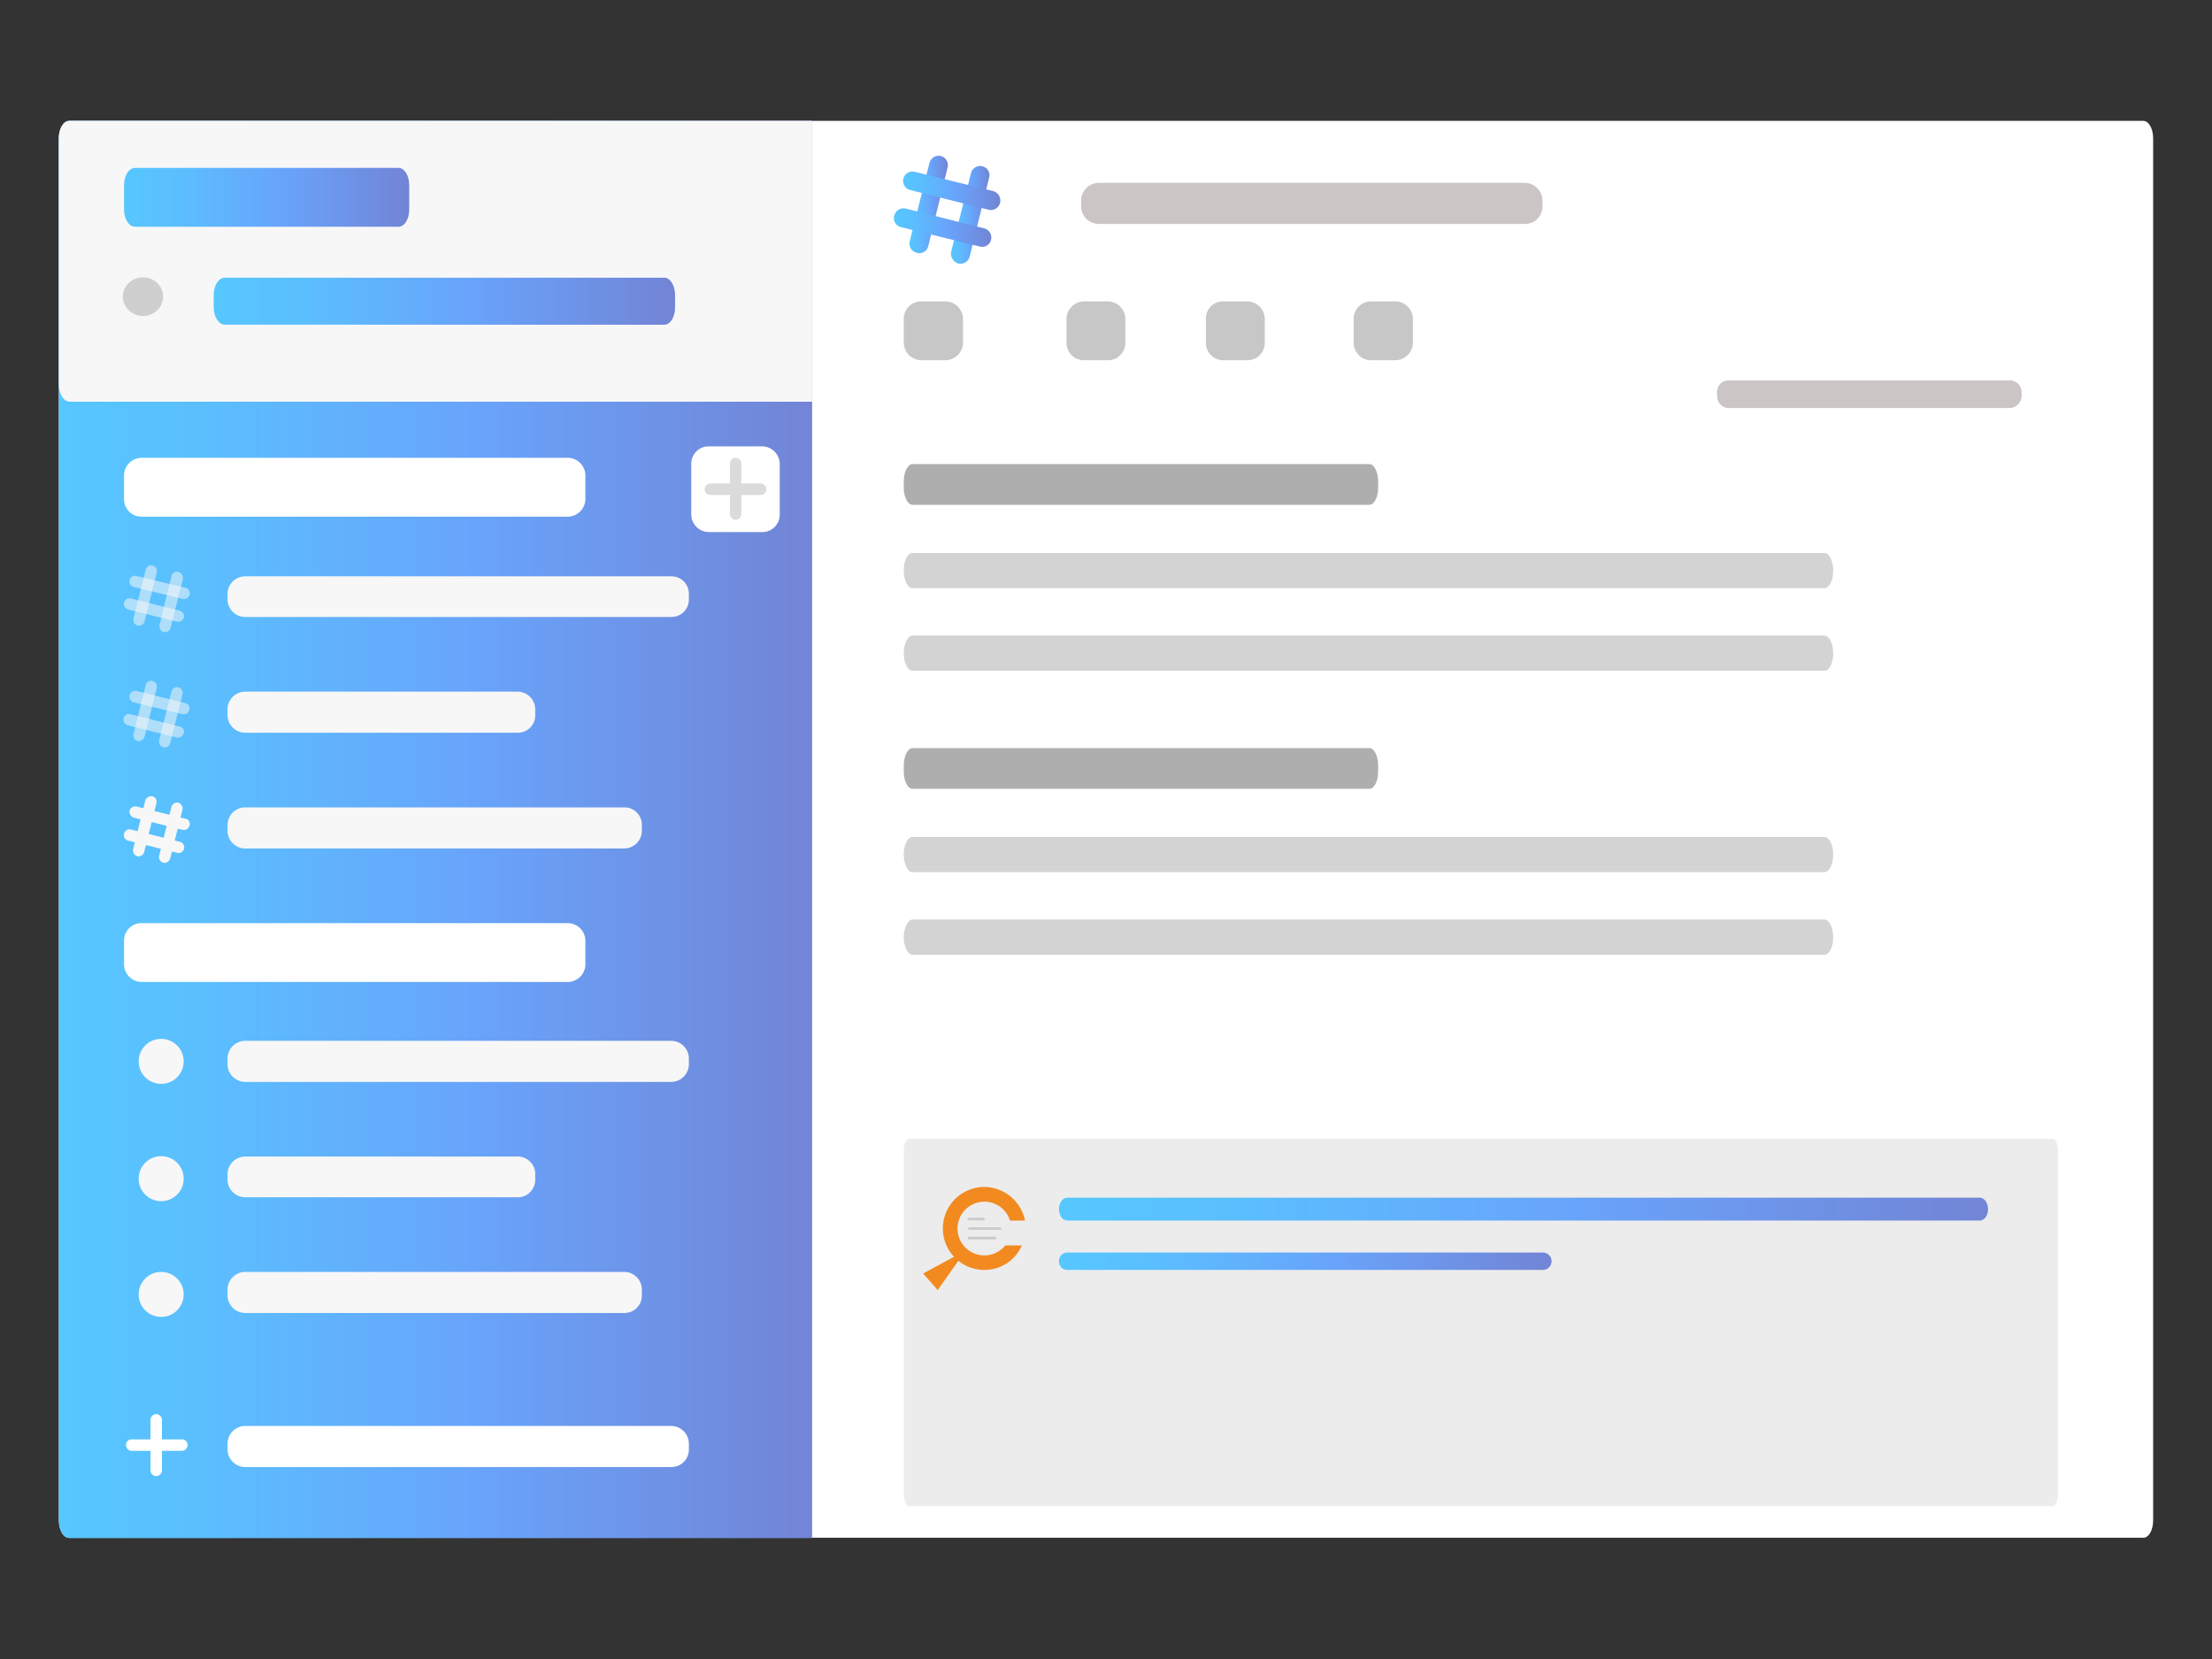
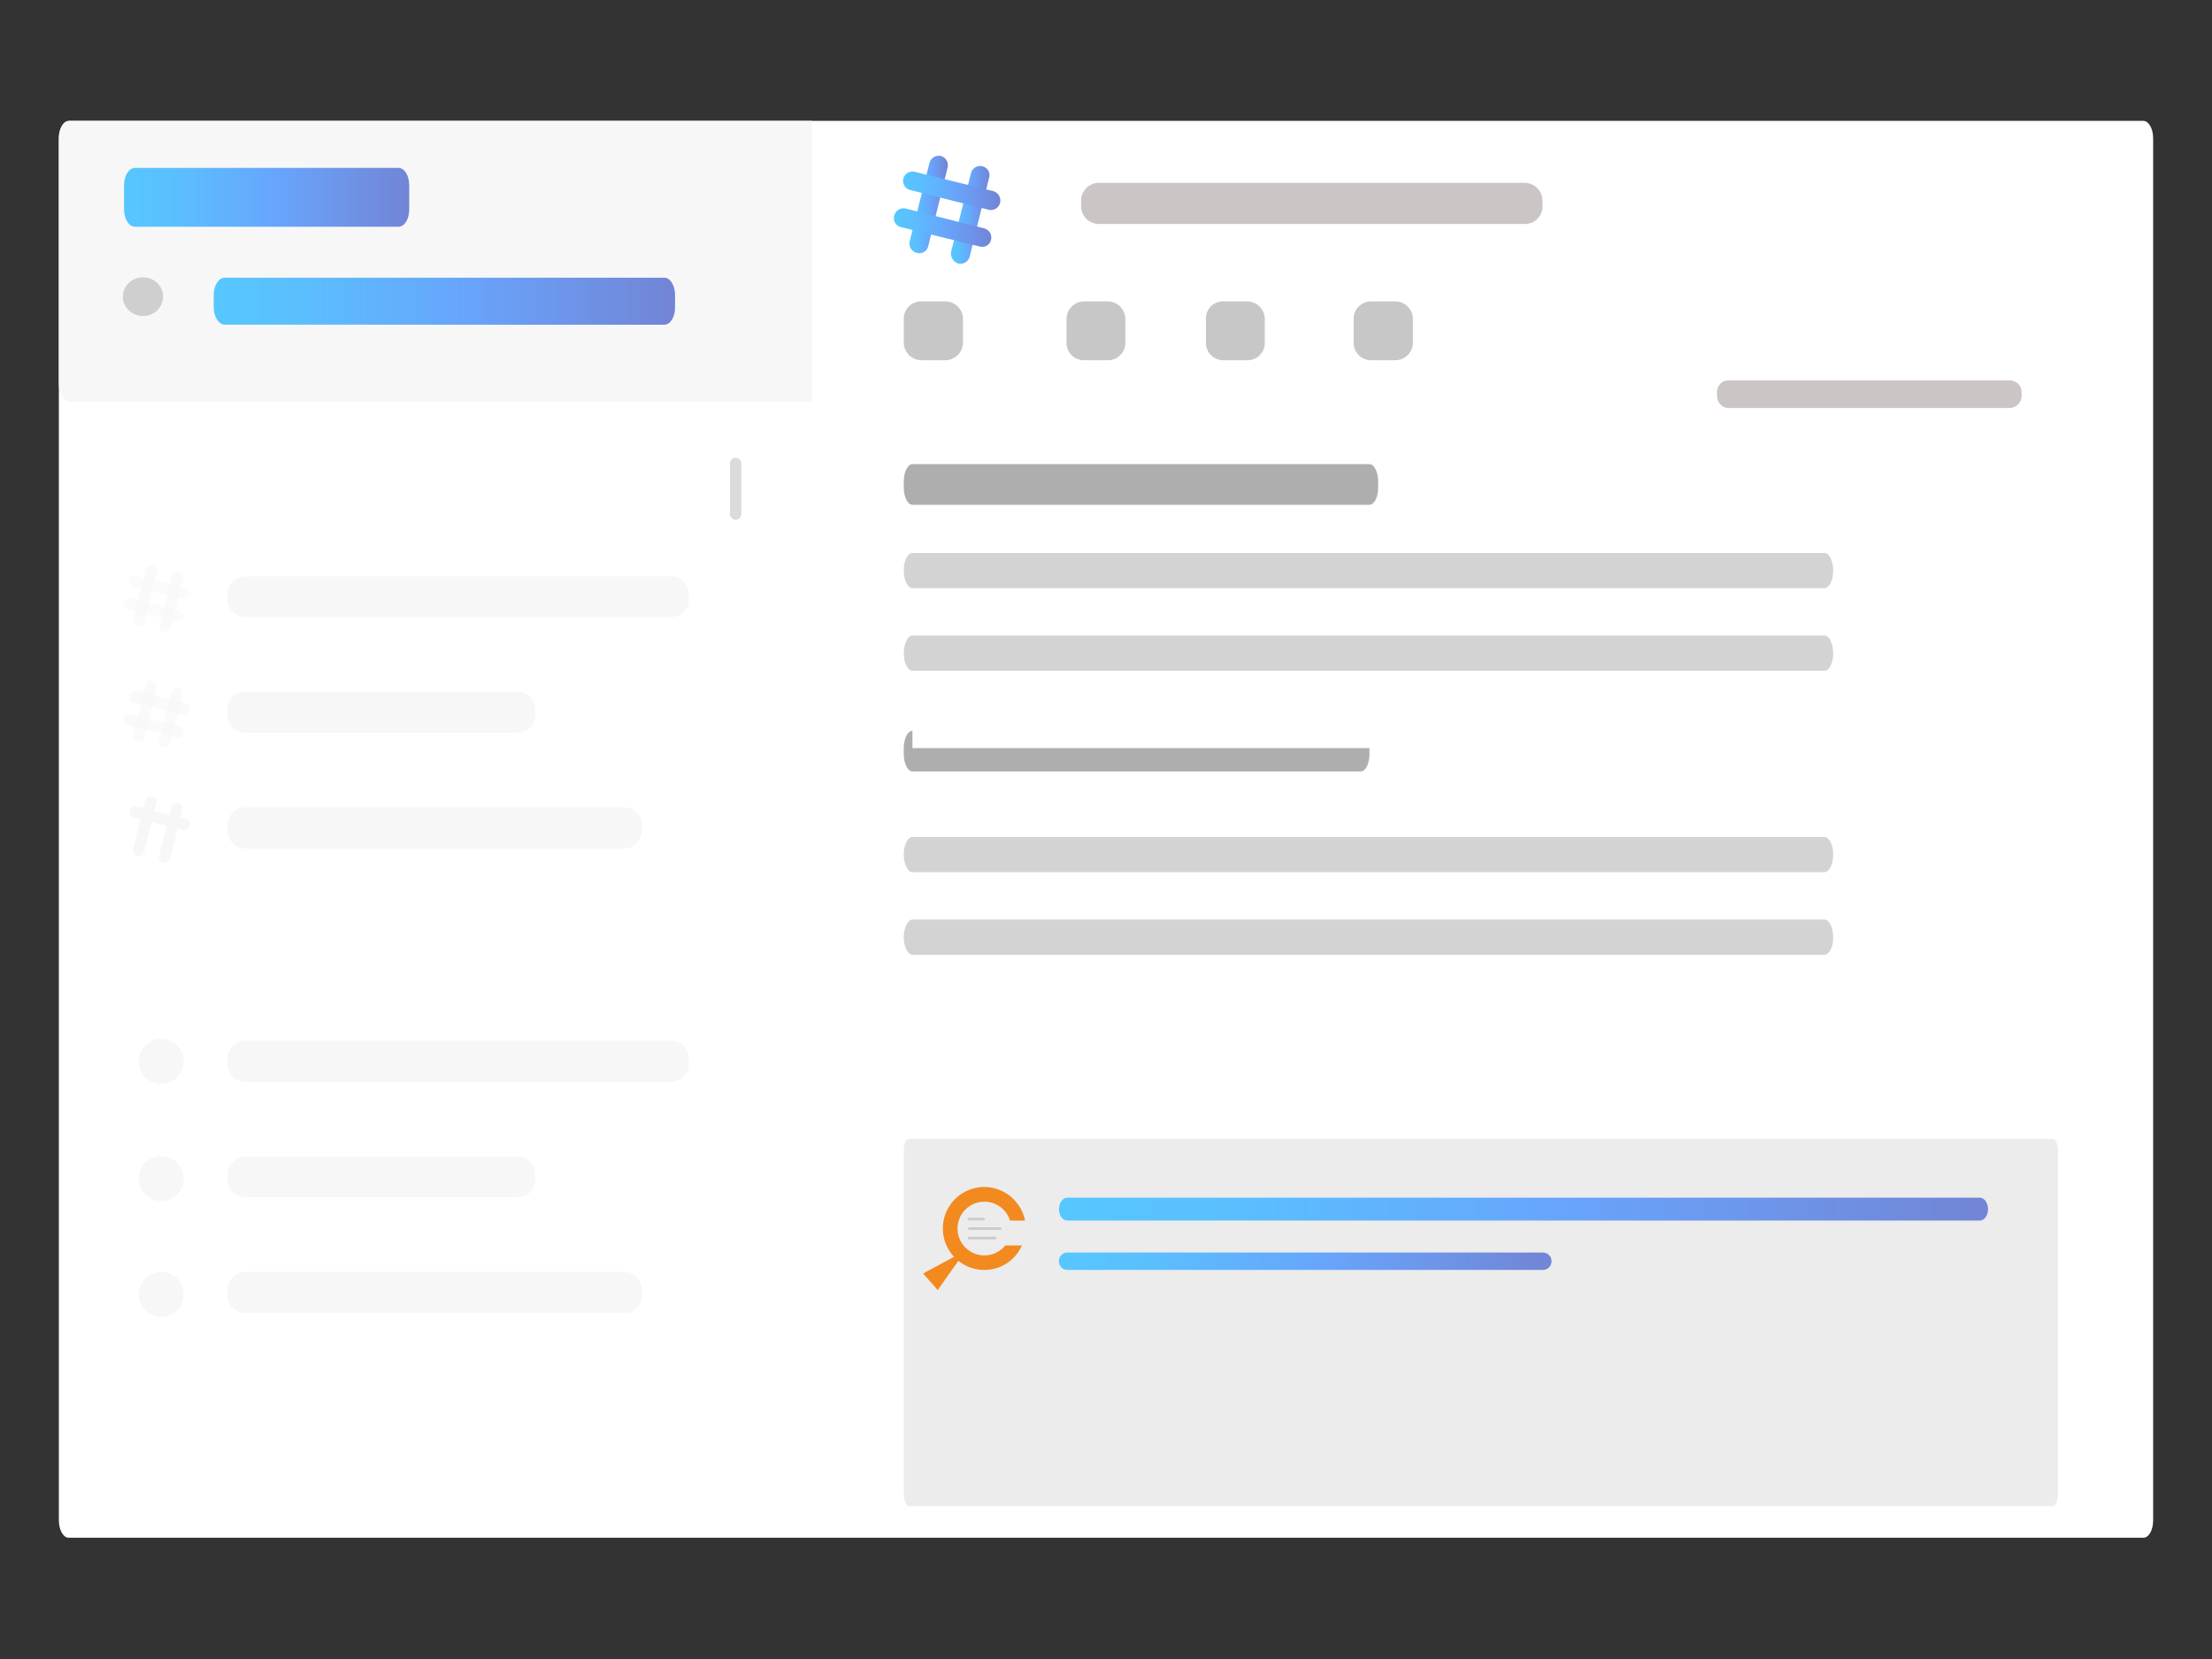
<svg xmlns="http://www.w3.org/2000/svg" xmlns:xlink="http://www.w3.org/1999/xlink" id="f7e0f0c6-e863-49f8-b9f1-ba159a6faa7b" data-name="Layer 1" viewBox="0 0 560 420">
  <rect x="0" y="0" width="560" height="420" fill="#333333" stroke="none" />
  <defs />
  <defs>
    <linearGradient id="ae87836f-0ab9-4468-a21f-683e03c65060" x1="14.9" x2="205.6" y1="210" y2="210" gradientUnits="userSpaceOnUse">
      <stop offset="0" stop-color="#56c7ff" />
      <stop offset=".2" stop-color="#5bbefe" />
      <stop offset=".55" stop-color="#68a4fb" />
      <stop offset=".99" stop-color="#7285d6" />
    </linearGradient>
    <linearGradient id="bea983b8-b422-44fc-a08f-ce1b5bd3c45d" x1="31.39" x2="103.63" y1="49.94" y2="49.94" xlink:href="#ae87836f-0ab9-4468-a21f-683e03c65060" />
    <linearGradient id="b83971bf-4a83-4013-9a5d-f87d57a49c41" x1="54.15" x2="170.93" y1="76.25" y2="76.25" xlink:href="#ae87836f-0ab9-4468-a21f-683e03c65060" />
    <linearGradient id="f417dc99-a7e9-4ee0-8a6d-833596dce69d" x1="230.23" x2="240" y1="51.77" y2="51.77" xlink:href="#ae87836f-0ab9-4468-a21f-683e03c65060" />
    <linearGradient id="a336f7b0-1ebd-404c-86d9-0ca6bf984286" x1="240.75" x2="250.51" y1="54.39" y2="54.39" xlink:href="#ae87836f-0ab9-4468-a21f-683e03c65060" />
    <linearGradient id="a3a65f20-0e4d-432c-89b5-2f46fbceff7c" x1="228.61" x2="253.29" y1="48.28" y2="48.28" xlink:href="#ae87836f-0ab9-4468-a21f-683e03c65060" />
    <linearGradient id="ade1dcd1-d26a-498a-9a1d-5f384f6b45b4" x1="226.28" x2="250.96" y1="57.63" y2="57.63" xlink:href="#ae87836f-0ab9-4468-a21f-683e03c65060" />
    <linearGradient id="a2ad02c5-4401-4107-a918-a96be29d8d02" x1="268.08" x2="503.32" y1="306.11" y2="306.11" xlink:href="#ae87836f-0ab9-4468-a21f-683e03c65060" />
    <linearGradient id="a8d87691-8109-4f35-b531-3bd759ed4f80" x1="268.08" x2="392.81" y1="319.32" y2="319.32" xlink:href="#ae87836f-0ab9-4468-a21f-683e03c65060" />
    <style> .b070ba9b-c555-4028-a267-639af2e41053{fill:#fff}.ad8cfc46-44c9-4d9f-9b34-621d9d4a38c8,.afafb5ca-fec3-45bb-a1af-45b1473260ae{fill:#f7f7f7}.f98cafdf-106f-4174-b0fb-2b46dc87140c{fill:#cbc5c5}.b6dcc7cf-6435-4995-874a-f7f866319a1f,.eb416d9e-82b4-4b81-9f95-6188dda8357a{fill:#aeaeae}.ad8cfc46-44c9-4d9f-9b34-621d9d4a38c8,.eb416d9e-82b4-4b81-9f95-6188dda8357a{opacity:.54;isolation:isolate}.a6079724-64e9-4fdd-972b-928b7f75a766{fill:#c7c7c7}.e9eaff7c-48ed-49aa-949b-ce54a8ed9e8c{fill:#dbdbdb}.a0635d34-97b1-4037-b539-36fffab5f307{fill:#f28a20} </style>
  </defs>
  <path id="b96921dd-2e94-4b51-a94f-11e86a15b6de" d="M17.4 30.6h525.2c1.4 0 2.5 2 2.5 4.4v349.9c0 2.5-1.1 4.4-2.5 4.4H17.4c-1.4 0-2.5-2-2.5-4.4V35c0-2.4 1.1-4.4 2.5-4.4z" class="b070ba9b-c555-4028-a267-639af2e41053" data-name="Rectangle 43" />
-   <path id="bbb862ed-361d-4a96-84db-34959ca373b7" fill="url(#ae87836f-0ab9-4468-a21f-683e03c65060)" d="M17.7 30.6h187.9v358.8H17.7c-1.6 0-2.8-2-2.8-4.4V35.1c0-2.5 1.2-4.5 2.8-4.5z" data-name="Rectangle 44" />
  <path id="e68e198d-ebad-488c-96b4-8d70e25ef309" d="M17.7 30.6h187.9v71.1H17.7c-1.6 0-2.8-2-2.8-4.4V35c0-2.4 1.2-4.4 2.8-4.4z" class="afafb5ca-fec3-45bb-a1af-45b1473260ae" data-name="Rectangle 49" />
  <path id="a2aa69ae-b9d7-4b6e-b67b-87dfab110505" fill="url(#bea983b8-b422-44fc-a08f-ce1b5bd3c45d)" d="M34.2 42.5h66.7c1.5 0 2.7 2 2.7 4.4V53c0 2.5-1.2 4.4-2.7 4.4H34.2c-1.6 0-2.8-2-2.8-4.4v-6.1c0-2.4 1.2-4.4 2.8-4.4z" data-name="Rectangle 46" />
  <path id="b881b377-8748-4a0d-8562-d310bd49f5e6" d="M35.8 115.9h107.9a4.5 4.5 0 014.5 4.5v6a4.5 4.5 0 01-4.5 4.4H35.8a4.4 4.4 0 01-4.4-4.4v-6a4.5 4.5 0 014.4-4.5z" class="b070ba9b-c555-4028-a267-639af2e41053" data-name="Rectangle 50" />
  <path id="fd333f35-a9cd-4edb-9a80-028b07c6a58e" d="M35.8 233.7h107.9a4.5 4.5 0 014.5 4.4v6a4.5 4.5 0 01-4.5 4.5H35.8a4.5 4.5 0 01-4.4-4.5v-6a4.4 4.4 0 014.4-4.4z" class="b070ba9b-c555-4028-a267-639af2e41053" data-name="Rectangle 64" />
  <path id="bcd9cc3f-fc92-4755-a199-f0a64f227911" d="M62.1 145.9H170a4.4 4.4 0 014.4 4.4v1.5a4.4 4.4 0 01-4.4 4.4H62.1a4.5 4.5 0 01-4.5-4.4v-1.5a4.5 4.5 0 014.5-4.4z" class="afafb5ca-fec3-45bb-a1af-45b1473260ae" data-name="Rectangle 58" />
  <path id="afb41cec-7487-45f5-9af0-fb254c98e019" d="M278.2 46.3h107.9a4.5 4.5 0 014.4 4.5v1.4a4.4 4.4 0 01-4.4 4.5H278.2a4.5 4.5 0 01-4.5-4.5v-1.4a4.5 4.5 0 014.5-4.5z" class="f98cafdf-106f-4174-b0fb-2b46dc87140c" data-name="Rectangle 68" />
  <path id="f4acbc6d-ed64-4bb2-84d1-4b6d2706a615" d="M231 117.5h115.7c1.2 0 2.2 2 2.2 4.4v1.5c0 2.5-1 4.4-2.2 4.4H231c-1.2 0-2.2-2-2.2-4.4v-1.5c0-2.4 1-4.4 2.2-4.4z" class="b6dcc7cf-6435-4995-874a-f7f866319a1f" data-name="Rectangle 74" />
-   <path id="eced375b-dd75-4e59-aa87-b4c911fc2dec" d="M231 189.4h115.7c1.2 0 2.2 2 2.2 4.4v1.5c0 2.5-1 4.4-2.2 4.4H231c-1.2 0-2.2-2-2.2-4.4v-1.5c0-2.4 1-4.4 2.2-4.4z" class="b6dcc7cf-6435-4995-874a-f7f866319a1f" data-name="Rectangle 77" />
+   <path id="eced375b-dd75-4e59-aa87-b4c911fc2dec" d="M231 189.4h115.7v1.5c0 2.5-1 4.4-2.2 4.4H231c-1.2 0-2.2-2-2.2-4.4v-1.5c0-2.4 1-4.4 2.2-4.4z" class="b6dcc7cf-6435-4995-874a-f7f866319a1f" data-name="Rectangle 77" />
  <path id="b03f89ea-f64b-462e-bd4a-bcae8395161f" d="M231 140h230.9c1.2 0 2.2 2 2.2 4.4 0 2.6-1 4.5-2.2 4.5H231c-1.2 0-2.2-2-2.2-4.5s1-4.4 2.2-4.4z" class="eb416d9e-82b4-4b81-9f95-6188dda8357a" data-name="Rectangle 75" />
  <path id="a4063655-84d0-4621-826c-a00574082df5" d="M231 211.9h230.9c1.2 0 2.2 2 2.2 4.4 0 2.5-1 4.5-2.2 4.5H231c-1.2 0-2.2-2.1-2.2-4.5s1-4.4 2.2-4.4z" class="eb416d9e-82b4-4b81-9f95-6188dda8357a" data-name="Rectangle 78" />
  <path id="ac083e39-dd3d-49f5-80fa-80b64992f221" d="M231 160.9h230.9c1.2 0 2.2 2.1 2.2 4.5 0 2.5-1 4.4-2.2 4.4H231c-1.2 0-2.2-2-2.2-4.4 0-2.4 1-4.5 2.2-4.5z" class="eb416d9e-82b4-4b81-9f95-6188dda8357a" data-name="Rectangle 76" />
  <path id="ac69cc2a-3698-45fd-9842-c7f3222c6ecc" d="M231 232.8h230.9c1.2 0 2.2 2.1 2.2 4.5 0 2.5-1 4.4-2.2 4.4H231c-1.2 0-2.2-2-2.2-4.4 0-2.4 1-4.5 2.2-4.5z" class="eb416d9e-82b4-4b81-9f95-6188dda8357a" data-name="Rectangle 79" />
  <path id="ab3a9ca6-b826-49f0-9ec3-87c9b24f8695" d="M437.7 96.3h71a3 3 0 013.1 3v1a3.1 3.1 0 01-3.1 3h-71a3 3 0 01-3-3v-1a2.9 2.9 0 013-3z" class="f98cafdf-106f-4174-b0fb-2b46dc87140c" data-name="Rectangle 73" />
  <path id="b6e0f3cb-83c8-47f7-ae86-f6f8997a484d" d="M62.1 263.5H170a4.5 4.5 0 014.4 4.5v1.4a4.5 4.5 0 01-4.4 4.5H62.1a4.5 4.5 0 01-4.5-4.5V268a4.5 4.5 0 014.5-4.5z" class="afafb5ca-fec3-45bb-a1af-45b1473260ae" data-name="Rectangle 63" />
  <path id="a56832d5-7052-4a39-9d12-ac6874b5280c" d="M62.1 361H170a4.5 4.5 0 014.4 4.5v1.4a4.4 4.4 0 01-4.4 4.5H62.1a4.5 4.5 0 01-4.5-4.5v-1.4a4.5 4.5 0 014.5-4.5z" class="b070ba9b-c555-4028-a267-639af2e41053" data-name="Rectangle 67" />
  <path id="bb826dcd-49ec-4ace-a878-8674ad832766" d="M62.1 175.1h69a4.5 4.5 0 014.4 4.5v1.4a4.4 4.4 0 01-4.4 4.5h-69a4.5 4.5 0 01-4.5-4.5v-1.4a4.5 4.5 0 014.5-4.5z" class="afafb5ca-fec3-45bb-a1af-45b1473260ae" data-name="Rectangle 59" />
  <path id="b4056be7-1067-49df-b088-f511689b1c21" d="M62.1 292.8h69a4.4 4.4 0 014.4 4.4v1.5a4.4 4.4 0 01-4.4 4.4h-69a4.5 4.5 0 01-4.5-4.4v-1.5a4.5 4.5 0 014.5-4.4z" class="afafb5ca-fec3-45bb-a1af-45b1473260ae" data-name="Rectangle 62" />
  <path id="bf9d8034-299e-4f5e-84e0-0ef6d94c5c5f" d="M62.1 204.4H158a4.4 4.4 0 014.5 4.5v1.4a4.5 4.5 0 01-4.5 4.5H62.1a4.5 4.5 0 01-4.5-4.5v-1.4a4.5 4.5 0 014.5-4.5z" class="afafb5ca-fec3-45bb-a1af-45b1473260ae" data-name="Rectangle 60" />
  <path id="be679b6a-f458-4107-9d16-c382f1d906dd" d="M62.1 322H158a4.5 4.5 0 014.5 4.5v1.4a4.4 4.4 0 01-4.5 4.5H62.1a4.5 4.5 0 01-4.5-4.5v-1.4a4.5 4.5 0 014.5-4.5z" class="afafb5ca-fec3-45bb-a1af-45b1473260ae" data-name="Rectangle 61" />
  <path id="aaf6bcfe-ead1-45d0-8e8a-5a46408bfdd8" d="M233.3 76.3h6a4.5 4.5 0 014.5 4.5v6a4.5 4.5 0 01-4.5 4.4h-6a4.5 4.5 0 01-4.5-4.4v-6a4.4 4.4 0 014.5-4.5z" class="a6079724-64e9-4fdd-972b-928b7f75a766" data-name="Rectangle 69" />
  <path id="ef9a3f44-31f9-4dd7-af55-bf72124cf260" d="M274.5 76.3h6a4.5 4.5 0 014.4 4.5v6a4.4 4.4 0 01-4.4 4.4h-6a4.4 4.4 0 01-4.5-4.4v-6a4.5 4.5 0 014.5-4.5z" class="a6079724-64e9-4fdd-972b-928b7f75a766" data-name="Rectangle 70" />
  <path id="ff10dcf2-63c7-42ef-8f66-7888f71aadc6" d="M309.7 76.3h6.1a4.5 4.5 0 014.4 4.5v6a4.4 4.4 0 01-4.4 4.4h-6.1a4.4 4.4 0 01-4.4-4.4v-6a4.3 4.3 0 014.4-4.5z" class="a6079724-64e9-4fdd-972b-928b7f75a766" data-name="Rectangle 71" />
  <path id="b5e35971-b7d7-4f67-a9d0-abd7d00316f1" d="M347.2 76.3h6a4.5 4.5 0 014.5 4.5v6a4.5 4.5 0 01-4.5 4.4h-6a4.4 4.4 0 01-4.5-4.4v-6a4.4 4.4 0 014.5-4.5z" class="a6079724-64e9-4fdd-972b-928b7f75a766" data-name="Rectangle 72" />
  <path id="a94fae98-7505-4be6-9b51-60e7f9d03610" d="M179.5 113H193a4.5 4.5 0 014.4 4.5v12.7a4.4 4.4 0 01-4.4 4.5h-13.5a4.5 4.5 0 01-4.5-4.5v-12.7a4.4 4.4 0 014.5-4.5z" class="b070ba9b-c555-4028-a267-639af2e41053" data-name="Rectangle 51" />
  <path id="ac7c04e5-f76e-4ff5-8658-1b4ee6631ae5" d="M186.2 115.9a1.5 1.5 0 011.5 1.5v12.7a1.5 1.5 0 01-1.5 1.5 1.5 1.5 0 01-1.4-1.5v-12.7a1.4 1.4 0 011.4-1.5z" class="e9eaff7c-48ed-49aa-949b-ce54a8ed9e8c" data-name="Rectangle 52" />
  <path id="acf7c33b-9e09-460b-9a84-6e16c217388b" d="M39.6 358a1.5 1.5 0 011.4 1.5v12.7a1.5 1.5 0 01-1.4 1.5 1.5 1.5 0 01-1.5-1.5v-12.7a1.5 1.5 0 011.5-1.5z" class="b070ba9b-c555-4028-a267-639af2e41053" data-name="Rectangle 66" />
-   <path id="b0dcc227-ff22-4294-b49b-d0c60564ec3f" d="M194 123.9a1.4 1.4 0 01-1.4 1.4h-12.8a1.4 1.4 0 01-1.4-1.4 1.5 1.5 0 011.4-1.5h12.8a1.4 1.4 0 011.4 1.5z" class="e9eaff7c-48ed-49aa-949b-ce54a8ed9e8c" data-name="Rectangle 53" />
  <path id="fd91eb2d-2f4f-4e31-bfe6-39477430783f" d="M47.5 365.8a1.5 1.5 0 01-1.4 1.5H33.3a1.5 1.5 0 01-1.4-1.5 1.4 1.4 0 011.4-1.4h12.8a1.4 1.4 0 011.4 1.4z" class="b070ba9b-c555-4028-a267-639af2e41053" data-name="Rectangle 65" />
  <g id="f2c04161-21fa-4ef9-8dae-2c8a331300f4" data-name="Group 30">
    <path id="b4ceaec3-2278-451e-9768-7c8c1bbee74d" d="M38.7 143.2a1.4 1.4 0 011 1.7l-3.1 12.4a1.5 1.5 0 01-1.7 1.1 1.5 1.5 0 01-1.1-1.8l3.1-12.4a1.4 1.4 0 011.8-1z" class="ad8cfc46-44c9-4d9f-9b34-621d9d4a38c8" data-name="Rectangle 55" />
    <path id="a73a7d3b-fb93-4c8a-bc89-d673db4b1770" d="M45.2 144.8a1.6 1.6 0 011.1 1.8l-3.1 12.3a1.5 1.5 0 01-1.8 1.1 1.5 1.5 0 01-1-1.8l3-12.3a1.4 1.4 0 011.8-1.1z" class="ad8cfc46-44c9-4d9f-9b34-621d9d4a38c8" data-name="Rectangle 56" />
    <g id="e3643996-73ba-40b9-8144-ea3a6496d2eb" data-name="Group 29" style="isolation:isolate" opacity=".54">
      <path id="e28529c4-ee6e-4586-969d-2c6c45ca730c" d="M48 150.6a1.5 1.5 0 01-1.8 1l-12.4-3a1.5 1.5 0 01-1-1.8 1.4 1.4 0 011.7-1l12.4 3a1.4 1.4 0 011.1 1.8z" class="afafb5ca-fec3-45bb-a1af-45b1473260ae" data-name="Rectangle 54" />
      <path id="b056f7bd-dc94-4f0b-847f-704e3b1bbaa2" d="M46.6 156.3a1.7 1.7 0 01-1.8 1.1l-12.4-3.1a1.5 1.5 0 01-1-1.8 1.4 1.4 0 011.7-1l12.4 3.1a1.6 1.6 0 011.1 1.7z" class="afafb5ca-fec3-45bb-a1af-45b1473260ae" data-name="Rectangle 57" />
    </g>
  </g>
  <g id="b332ecec-473d-433f-bd4b-3f5e03908649" data-name="Group 31">
    <path id="e32ea5d8-8ce4-447d-a715-ad22ce2c4266" d="M38.6 172.4a1.5 1.5 0 011.1 1.7l-3.1 12.4a1.6 1.6 0 01-1.8 1.1 1.5 1.5 0 01-1-1.8l3.1-12.4a1.4 1.4 0 011.7-1z" class="ad8cfc46-44c9-4d9f-9b34-621d9d4a38c8" data-name="Rectangle 55-2" />
    <path id="a10b96b2-3cb9-448b-a45b-a3f14424ec60" d="M45.2 174a1.5 1.5 0 011 1.8l-3.1 12.3a1.4 1.4 0 01-1.7 1.1 1.5 1.5 0 01-1.1-1.8l3.1-12.3a1.5 1.5 0 011.8-1.1z" class="ad8cfc46-44c9-4d9f-9b34-621d9d4a38c8" data-name="Rectangle 56-2" />
    <g id="a54595f3-0775-40b5-8c07-02169ba54cc9" data-name="Group 29-2">
      <path id="ab14a1c0-ff84-4252-9b4c-578a2de61d41" d="M47.9 179.8a1.4 1.4 0 01-1.7 1l-12.4-3a1.5 1.5 0 01-1-1.8 1.5 1.5 0 011.7-1.1l12.4 3.1a1.4 1.4 0 011 1.8z" class="ad8cfc46-44c9-4d9f-9b34-621d9d4a38c8" data-name="Rectangle 54-2" />
      <path id="a56c101f-6974-4c1a-8025-12e9d94516c4" d="M46.5 185.6a1.5 1.5 0 01-1.8 1.1l-12.4-3.1a1.5 1.5 0 01-1-1.8 1.4 1.4 0 011.7-1l12.4 3.1a1.3 1.3 0 011.1 1.7z" class="ad8cfc46-44c9-4d9f-9b34-621d9d4a38c8" data-name="Rectangle 57-2" />
    </g>
  </g>
  <g id="be5de7c8-4886-4ad6-903e-8fe22d4e3adf" data-name="Group 32">
    <path id="e26b94b9-b3d0-4d20-969e-b32c1d553363" d="M38.6 201.6a1.4 1.4 0 011 1.7l-3.1 12.4a1.5 1.5 0 01-1.7 1.1 1.6 1.6 0 01-1.1-1.8l3.1-12.4a1.6 1.6 0 011.8-1z" class="afafb5ca-fec3-45bb-a1af-45b1473260ae" data-name="Rectangle 55-3" />
    <path id="fb2ab44d-97d4-4b7e-bc5e-100dbf76d153" d="M45.1 203.2a1.6 1.6 0 011.1 1.8l-3.1 12.3a1.5 1.5 0 01-1.8 1.1 1.5 1.5 0 01-1-1.8l3.1-12.3a1.5 1.5 0 011.7-1.1z" class="afafb5ca-fec3-45bb-a1af-45b1473260ae" data-name="Rectangle 56-3" />
    <g id="ff2c4685-041a-43ba-be1b-d019d73b5439" data-name="Group 29-3">
      <path id="b0237632-ffda-4859-a5c9-94f5d5520b52" d="M48 209a1.5 1.5 0 01-1.7 1.1L33.9 207a1.6 1.6 0 01-1.1-1.8 1.5 1.5 0 011.8-1l12.4 3.1c.7 0 1.2.9 1 1.7z" class="afafb5ca-fec3-45bb-a1af-45b1473260ae" data-name="Rectangle 54-3" />
-       <path id="a5b45099-8a0f-4d1c-b747-37e210ceea0e" d="M46.6 214.9a1.5 1.5 0 01-1.8 1l-12.4-3.1a1.4 1.4 0 01-1-1.7 1.4 1.4 0 011.7-1.1l12.4 3.1a1.5 1.5 0 011.1 1.8z" class="afafb5ca-fec3-45bb-a1af-45b1473260ae" data-name="Rectangle 57-3" />
    </g>
  </g>
  <path id="b51c8117-f59c-4515-8145-d0ab650a72d0" fill="url(#b83971bf-4a83-4013-9a5d-f87d57a49c41)" d="M56.9 70.3h111.3c1.5 0 2.7 2 2.7 4.4v3.1c0 2.5-1.2 4.4-2.7 4.4H56.9c-1.5 0-2.8-2-2.8-4.4v-3.1c0-2.5 1.3-4.4 2.8-4.4z" data-name="Rectangle 47" />
  <ellipse id="e604e13d-45d8-4688-9557-48f4cff60f18" cx="36.2" cy="75.1" class="eb416d9e-82b4-4b81-9f95-6188dda8357a" data-name="Ellipse 4" rx="5.1" ry="4.9" />
  <circle id="ad354862-c273-43fa-ae7c-2c2de6650a36" cx="40.8" cy="298.4" r="5.7" class="afafb5ca-fec3-45bb-a1af-45b1473260ae" data-name="Ellipse 5" />
  <circle id="a473d378-b2e8-4eef-837b-6da06b7919fe" cx="40.8" cy="268.7" r="5.7" class="afafb5ca-fec3-45bb-a1af-45b1473260ae" data-name="Ellipse 5" />
  <circle id="b25e4e68-53fc-4318-b8db-d9e2666308d0" cx="40.8" cy="327.7" r="5.7" class="afafb5ca-fec3-45bb-a1af-45b1473260ae" data-name="Ellipse 6" />
  <g id="a2611970-67a4-4825-9755-d469a382ae4f" data-name="Group 33">
    <path id="b0b58696-6fda-4017-801d-89090f84d278" fill="url(#f417dc99-a7e9-4ee0-8a6d-833596dce69d)" d="M238.2 39.5a2.4 2.4 0 011.7 2.9L235 62.3a2.3 2.3 0 01-2.9 1.7 2.4 2.4 0 01-1.8-2.9l5-19.8a2.4 2.4 0 012.9-1.8z" data-name="Rectangle 55-4" />
    <path id="f1e9ccbf-b29e-4b38-99b6-80a65cc375e1" fill="url(#a336f7b0-1ebd-404c-86d9-0ca6bf984286)" d="M248.7 42.1a2.3 2.3 0 011.7 2.9l-4.9 19.9a2.4 2.4 0 01-2.9 1.8 2.6 2.6 0 01-1.8-3l5-19.8a2.4 2.4 0 012.9-1.8z" data-name="Rectangle 56-4" />
    <g id="bdaa93e9-c578-4a56-819e-c6cadafbb6da" data-name="Group 29-4">
      <path id="a60619a0-d630-45e3-8a7b-24d85fd79081" fill="url(#a3a65f20-0e4d-432c-89b5-2f46fbceff7c)" d="M253.2 51.3a2.4 2.4 0 01-2.9 1.8l-19.9-5a2.4 2.4 0 01-1.7-2.9 2.4 2.4 0 012.9-1.7l19.9 4.9a2.5 2.5 0 011.7 2.9z" data-name="Rectangle 54-4" />
      <path id="ae233146-378b-4f55-b56e-244061bc4082" fill="url(#ade1dcd1-d26a-498a-9a1d-5f384f6b45b4)" d="M250.9 60.7a2.3 2.3 0 01-2.9 1.7l-19.9-4.9a2.3 2.3 0 01-1.7-2.9 2.4 2.4 0 012.9-1.8l19.8 5a2.4 2.4 0 011.8 2.9z" data-name="Rectangle 57-4" />
    </g>
  </g>
  <path id="b614dcbb-d5c8-4084-97fb-46cced793eda" fill="#ececec" d="M230.3 288.3h289.3c.8 0 1.4 1.3 1.4 3v86.9c0 1.7-.6 3.1-1.4 3.1H230.3c-.9 0-1.5-1.4-1.5-3.1v-86.9c0-1.7.6-3 1.5-3z" data-name="Rectangle 80" />
  <path id="b6b4f099-5f68-41d8-a8b7-7017c68f3339" fill="url(#a2ad02c5-4401-4107-a918-a96be29d8d02)" d="M270.2 303.2h231c1.2 0 2.1 1.4 2.1 2.9 0 1.6-.9 2.9-2.1 2.9h-231c-1.2 0-2.1-1.3-2.1-2.9 0-1.5.9-2.9 2.1-2.9z" data-name="Rectangle 82" />
  <path id="ad3859f6-3216-4799-aacf-f322c256890f" fill="url(#a8d87691-8109-4f35-b531-3bd759ed4f80)" d="M270.2 317.1h120.4a2.2 2.2 0 012.2 2.2 2.2 2.2 0 01-2.2 2.2H270.2a2.1 2.1 0 01-2.1-2.2 2.1 2.1 0 012.1-2.2z" data-name="Rectangle 83" />
  <path d="M237.4 326.6l-3.7-4.2 10.2-5.5.2.2-6.7 9.5z" class="a0635d34-97b1-4037-b539-36fffab5f307" />
  <rect width="4.3" height=".66" x="245" y="308.3" class="eb416d9e-82b4-4b81-9f95-6188dda8357a" rx=".2" />
  <rect width="8.4" height=".66" x="245.1" y="310.7" class="eb416d9e-82b4-4b81-9f95-6188dda8357a" rx=".2" />
  <rect width="7.2" height=".66" x="245" y="313.1" class="eb416d9e-82b4-4b81-9f95-6188dda8357a" rx=".2" />
  <path d="M249.2 300.5a10.5 10.5 0 000 21 10.3 10.3 0 009.5-6.2h-4.2a6.8 6.8 0 111.2-6.3h3.8a10.6 10.6 0 00-10.3-8.5z" class="a0635d34-97b1-4037-b539-36fffab5f307" />
</svg>